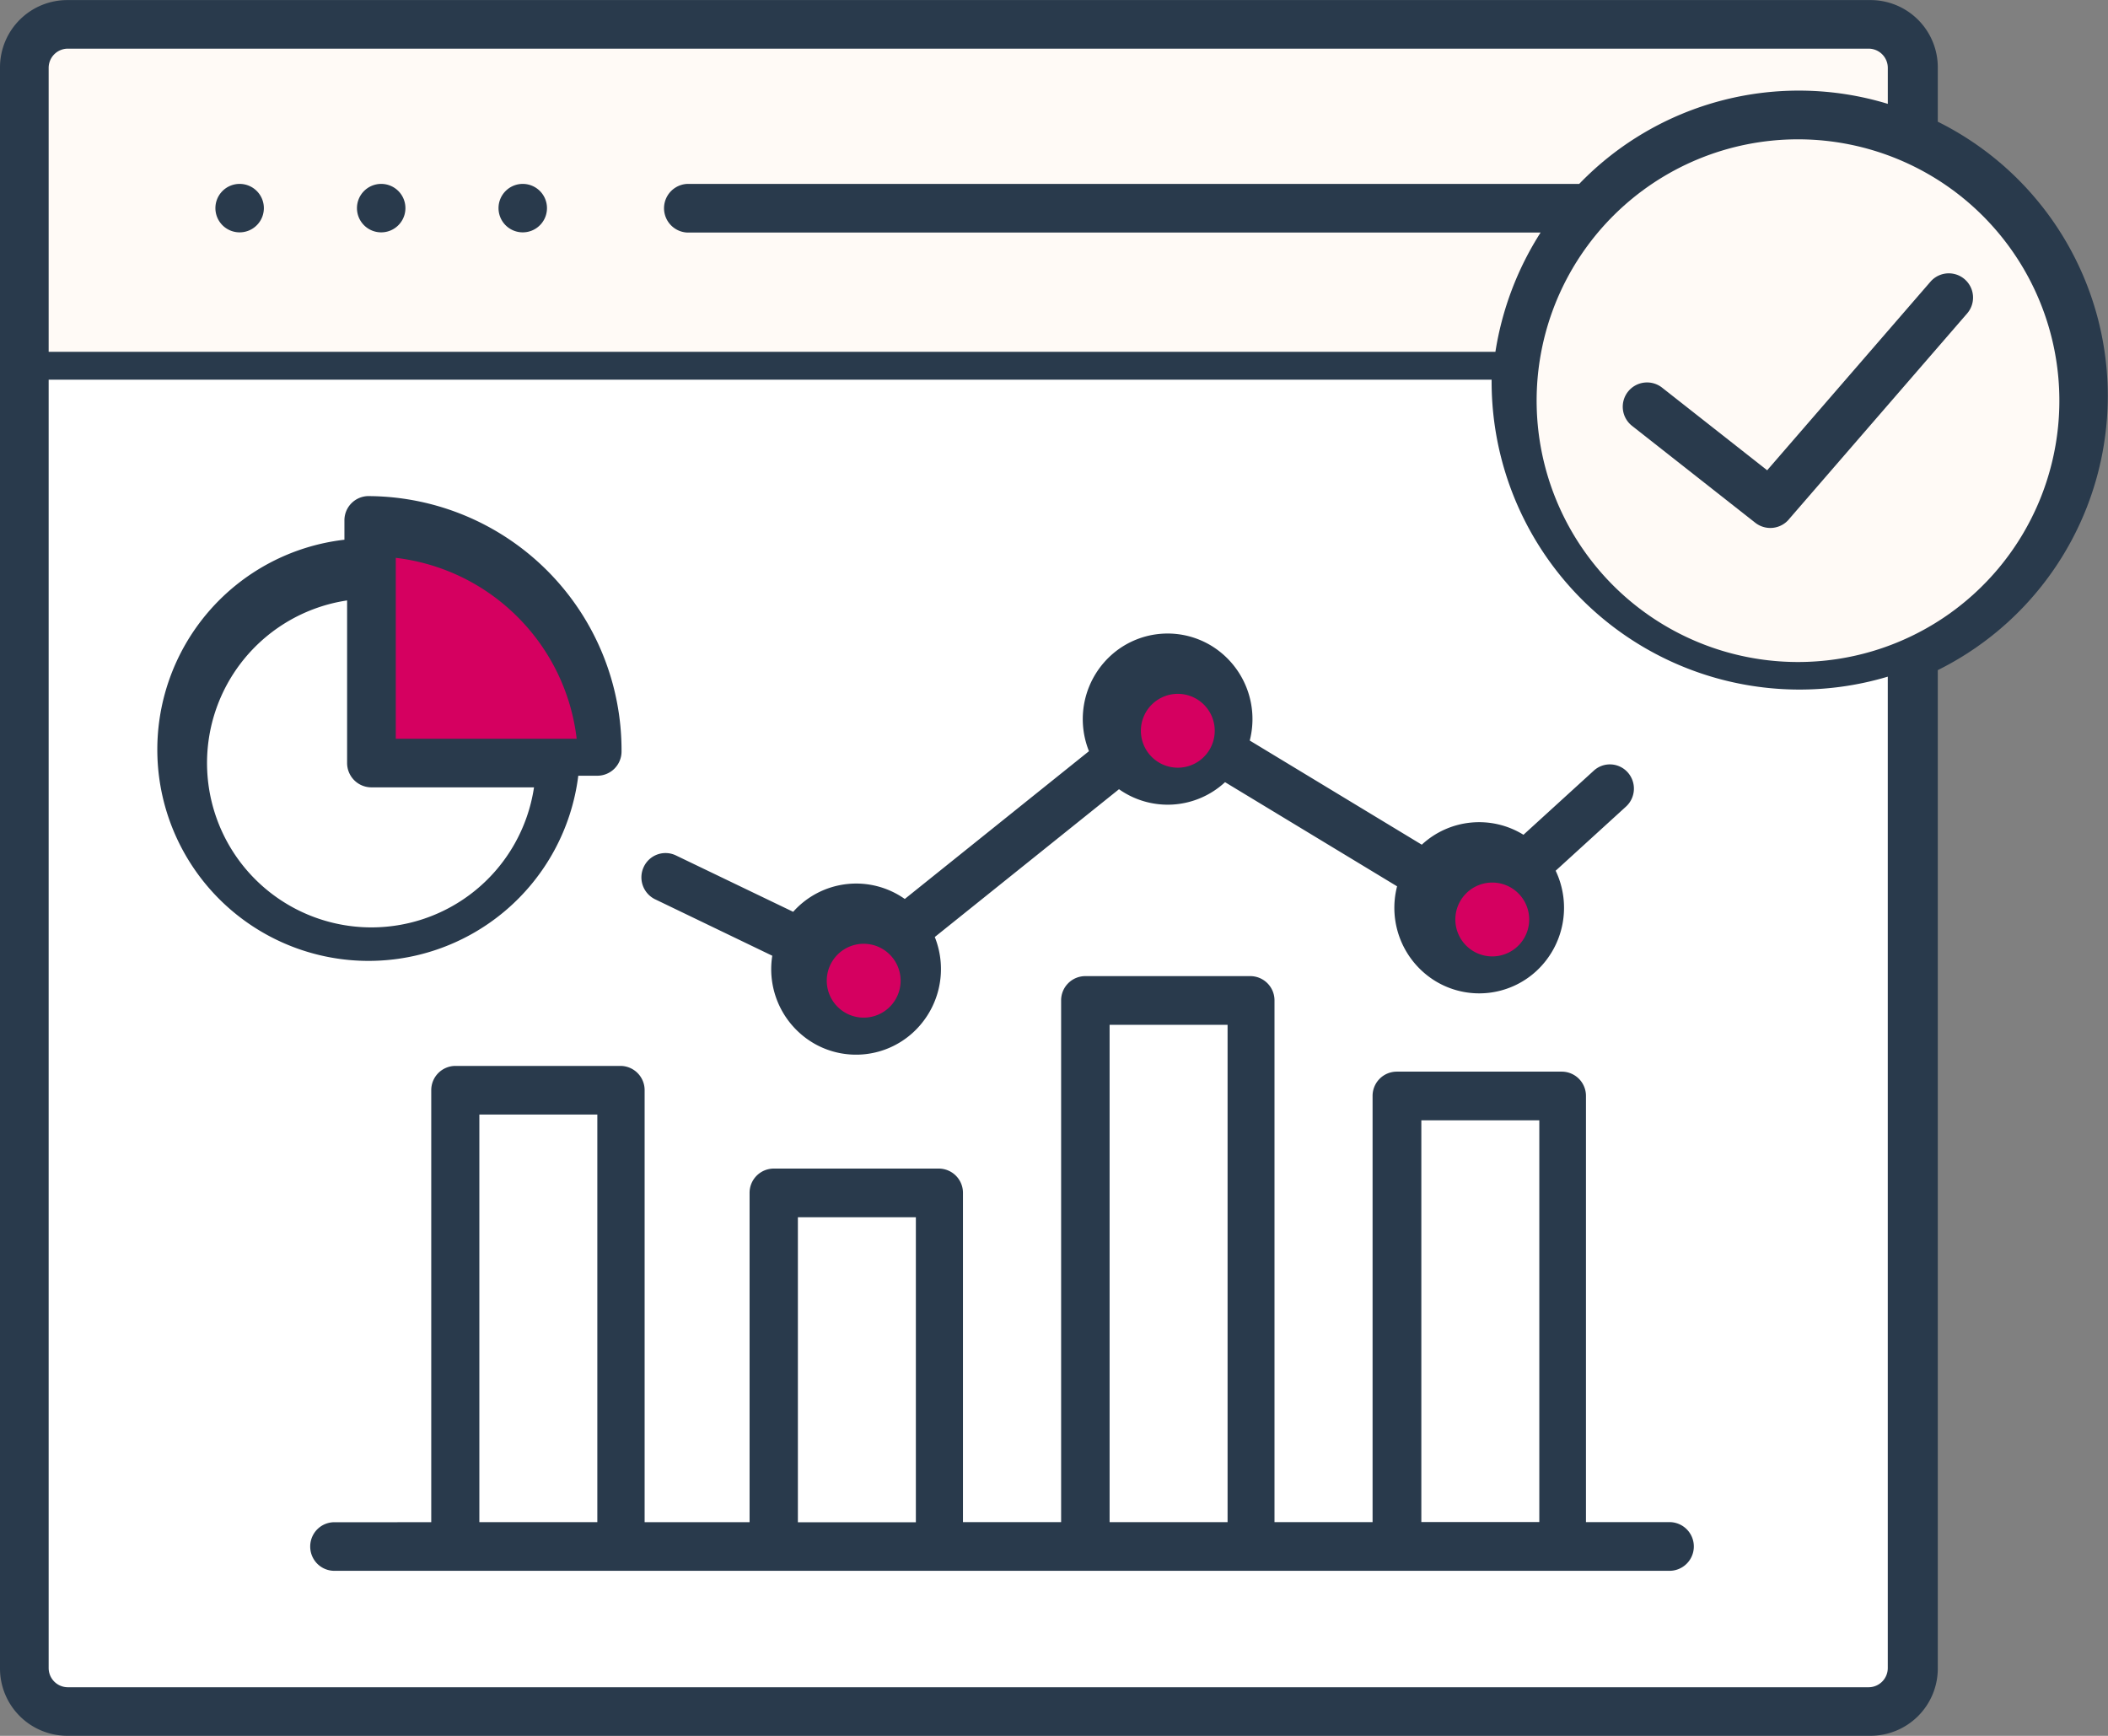
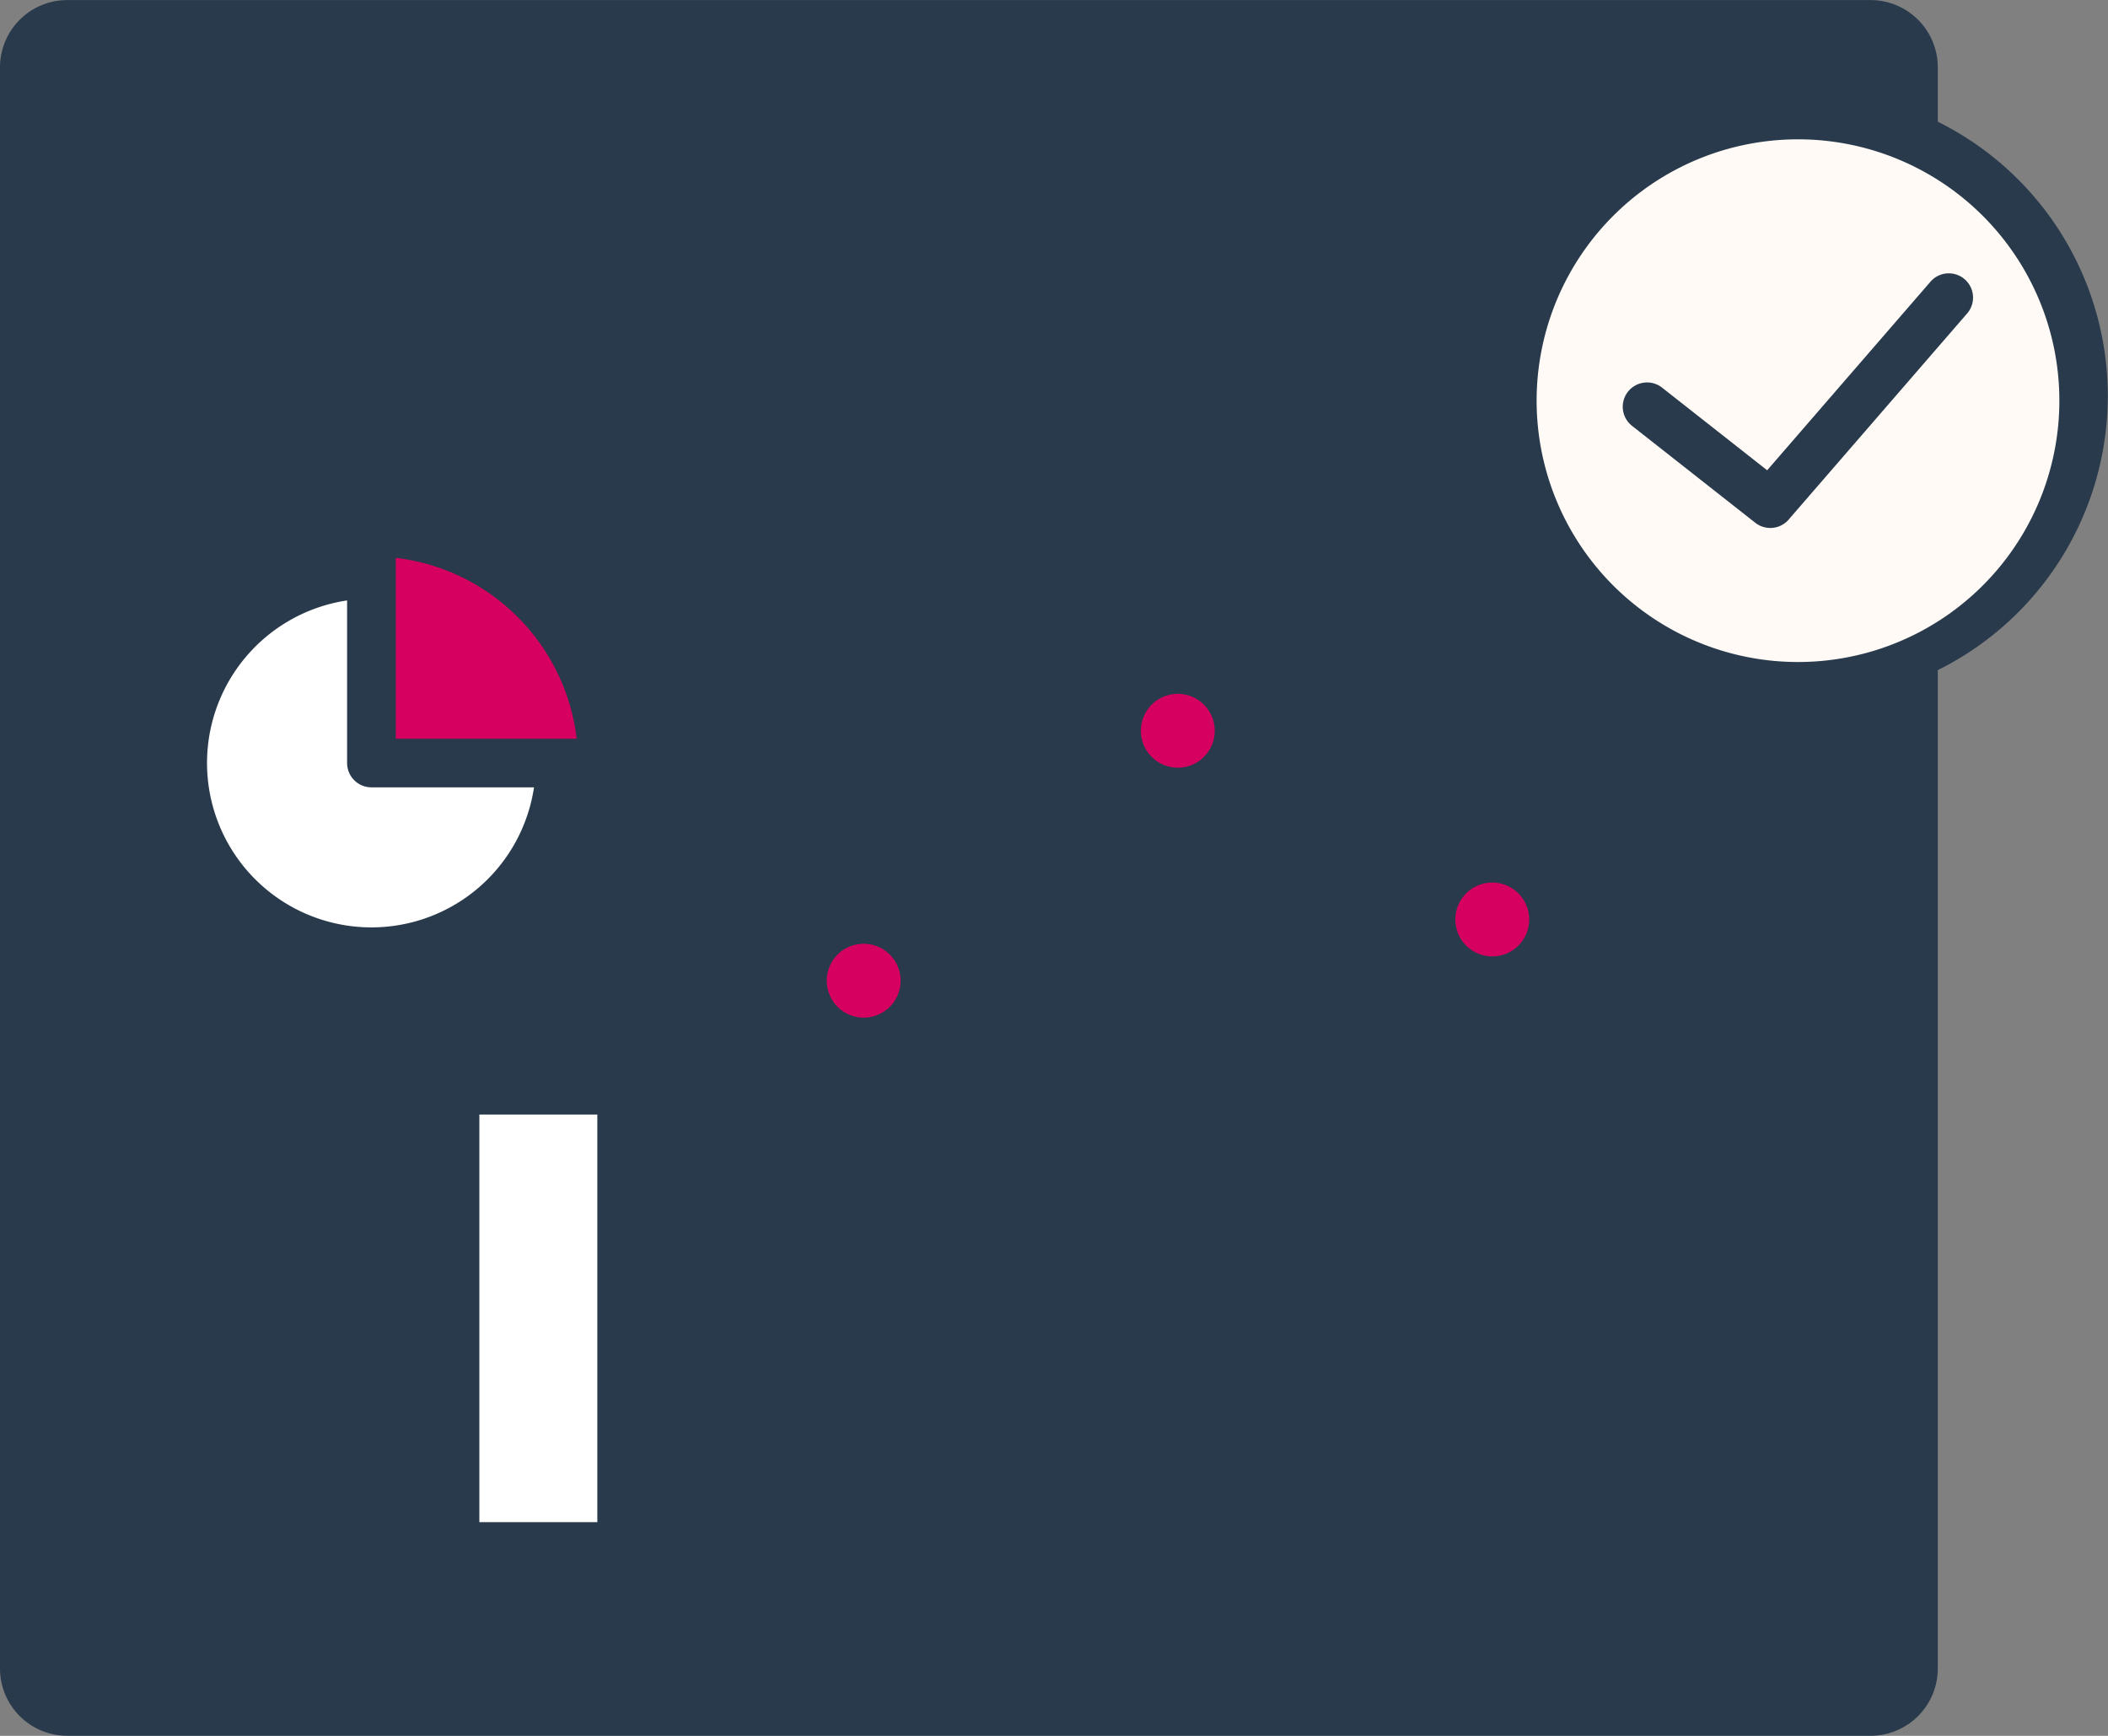
<svg xmlns="http://www.w3.org/2000/svg" id="actionable" width="85" height="70" viewBox="0 0 85 70">
  <rect x="0" y="0" width="85" height="70" fill="#808080" stroke="none" />
  <path id="Path_25429" data-name="Path 25429" d="M94.147,62.482a12.346,12.346,0,0,1,0,22.115v40.274a2.714,2.714,0,0,1-2.714,2.7H18.724a2.714,2.714,0,0,1-2.714-2.7V60.277a2.714,2.714,0,0,1,2.714-2.7H91.433a2.714,2.714,0,0,1,2.714,2.7Z" transform="translate(-16.01 -57.574)" fill="#293a4c" fill-rule="evenodd" />
  <path id="Path_25430" data-name="Path 25430" d="M370.013,92.127a10.539,10.539,0,1,0,14.9,0A10.539,10.539,0,0,0,370.013,92.127Zm.766,8.476a.98.98,0,1,1,1.211-1.541l4.23,3.326,6.587-7.607a.978.978,0,0,1,1.479,1.28l-7.162,8.272a.982.982,0,0,1-1.382.173Z" transform="translate(-304.963 -83.424)" fill="#fffaf6" fill-rule="evenodd" />
-   <path id="Path_25431" data-name="Path 25431" d="M85.184,148.053v-.007H27V200a.775.775,0,0,0,.766.774h72.626a.775.775,0,0,0,.766-.774V160.021a12.417,12.417,0,0,1-15.974-11.968ZM51.456,169a.984.984,0,0,1-.46-1.307.968.968,0,0,1,1.295-.464l4.73,2.275a3.4,3.4,0,0,1,4.5-.518l7.427-5.96a3.472,3.472,0,0,1,.98-3.944,3.4,3.4,0,0,1,4.021-.266,3.466,3.466,0,0,1,1.482,3.781l6.937,4.2a3.4,3.4,0,0,1,4.1-.4l2.836-2.586a.962.962,0,0,1,1.367.069.983.983,0,0,1-.068,1.38l-2.837,2.587a3.474,3.474,0,0,1-.782,4.049,3.4,3.4,0,0,1-4.069.4,3.465,3.465,0,0,1-1.543-3.82l-6.937-4.2a3.4,3.4,0,0,1-4.276.284l-7.428,5.96a3.473,3.473,0,0,1-.9,3.872,3.4,3.4,0,0,1-3.915.451,3.461,3.461,0,0,1-1.738-3.568L51.457,169Zm-9.029,25.118V176.7a.977.977,0,0,1,.973-.982h6.658a.977.977,0,0,1,.973.982v17.418h4.232V180.84a.977.977,0,0,1,.973-.982h6.658a.977.977,0,0,1,.973.982v13.276h3.958V173.079a.977.977,0,0,1,.973-.982h6.658a.977.977,0,0,1,.973.982v21.036h3.955V176.931a.977.977,0,0,1,.973-.982h6.658a.977.977,0,0,1,.973.982v17.185H92.4a.982.982,0,0,1,0,1.962H38.555a.971.971,0,0,1-.873-.479.989.989,0,0,1,0-1,.971.971,0,0,1,.873-.479ZM39.9,152.74a10.248,10.248,0,0,1,10.2,10.294.977.977,0,0,1-.973.982h-.771a8.52,8.52,0,1,1-9.43-9.517v-.778a.977.977,0,0,1,.972-.982Z" transform="translate(-25.038 -132.734)" fill="#fff" fill-rule="evenodd" />
-   <path id="Path_25432" data-name="Path 25432" d="M85.337,80.791a12.506,12.506,0,0,1,1.822-4.809H52.751a.982.982,0,0,1,0-1.962H88.716a12.306,12.306,0,0,1,12.443-3.228V69.34a.775.775,0,0,0-.766-.774H27.767A.775.775,0,0,0,27,69.34V80.791ZM34.7,74.02a.977.977,0,1,1-.69.286.977.977,0,0,1,.69-.286Zm5.708,0a.977.977,0,1,1-.69.286.977.977,0,0,1,.69-.286Zm5.708,0a.977.977,0,1,1-.69.286.977.977,0,0,1,.69-.286Z" transform="translate(-25.038 -66.604)" fill="#fffaf6" fill-rule="evenodd" />
  <path id="Path_25433" data-name="Path 25433" d="M125.208,314.057h4.757v16.437h-4.757Z" transform="translate(-105.879 -269.112)" fill="#fff" />
  <g id="Group_98931" data-name="Group 98931" transform="translate(8.349 22.496)">
    <path id="Path_25434" data-name="Path 25434" d="M75.97,202.819H69.414a.982.982,0,0,1-.982-.982v-6.556a6.629,6.629,0,1,0,7.537,7.537Z" transform="translate(-62.785 -193.564)" fill="#fff" fill-rule="evenodd" />
    <path id="Path_25435" data-name="Path 25435" d="M110.332,188.039a8.307,8.307,0,0,0-4.911-2.383v7.294h7.294A8.307,8.307,0,0,0,110.332,188.039Z" transform="translate(-97.811 -185.656)" fill="#d50060" fill-rule="evenodd" />
    <path id="Path_25436" data-name="Path 25436" d="M347.319,259.447a1.489,1.489,0,1,0,0,2.106A1.489,1.489,0,0,0,347.319,259.447Z" transform="translate(-294.443 -245.917)" fill="#d50060" fill-rule="evenodd" />
    <path id="Path_25437" data-name="Path 25437" d="M276.3,216.815a1.489,1.489,0,1,0,0,2.106A1.489,1.489,0,0,0,276.3,216.815Z" transform="translate(-236.104 -210.895)" fill="#d50060" fill-rule="evenodd" />
    <path id="Path_25438" data-name="Path 25438" d="M205.3,273.284a1.489,1.489,0,1,0,0,2.106A1.489,1.489,0,0,0,205.3,273.284Z" transform="translate(-177.77 -257.285)" fill="#d50060" fill-rule="evenodd" />
  </g>
-   <path id="Path_25439" data-name="Path 25439" d="M197.768,337.264h4.757v12.3h-4.757Z" transform="translate(-165.595 -288.177)" fill="#fff" />
-   <path id="Path_25440" data-name="Path 25440" d="M268.78,293.788h4.757v20.055H268.78Z" transform="translate(-224.038 -252.461)" fill="#fff" />
-   <path id="Path_25441" data-name="Path 25441" d="M339.792,315.365h4.757v16.2h-4.757Z" transform="translate(-282.48 -270.187)" fill="#fff" />
</svg>